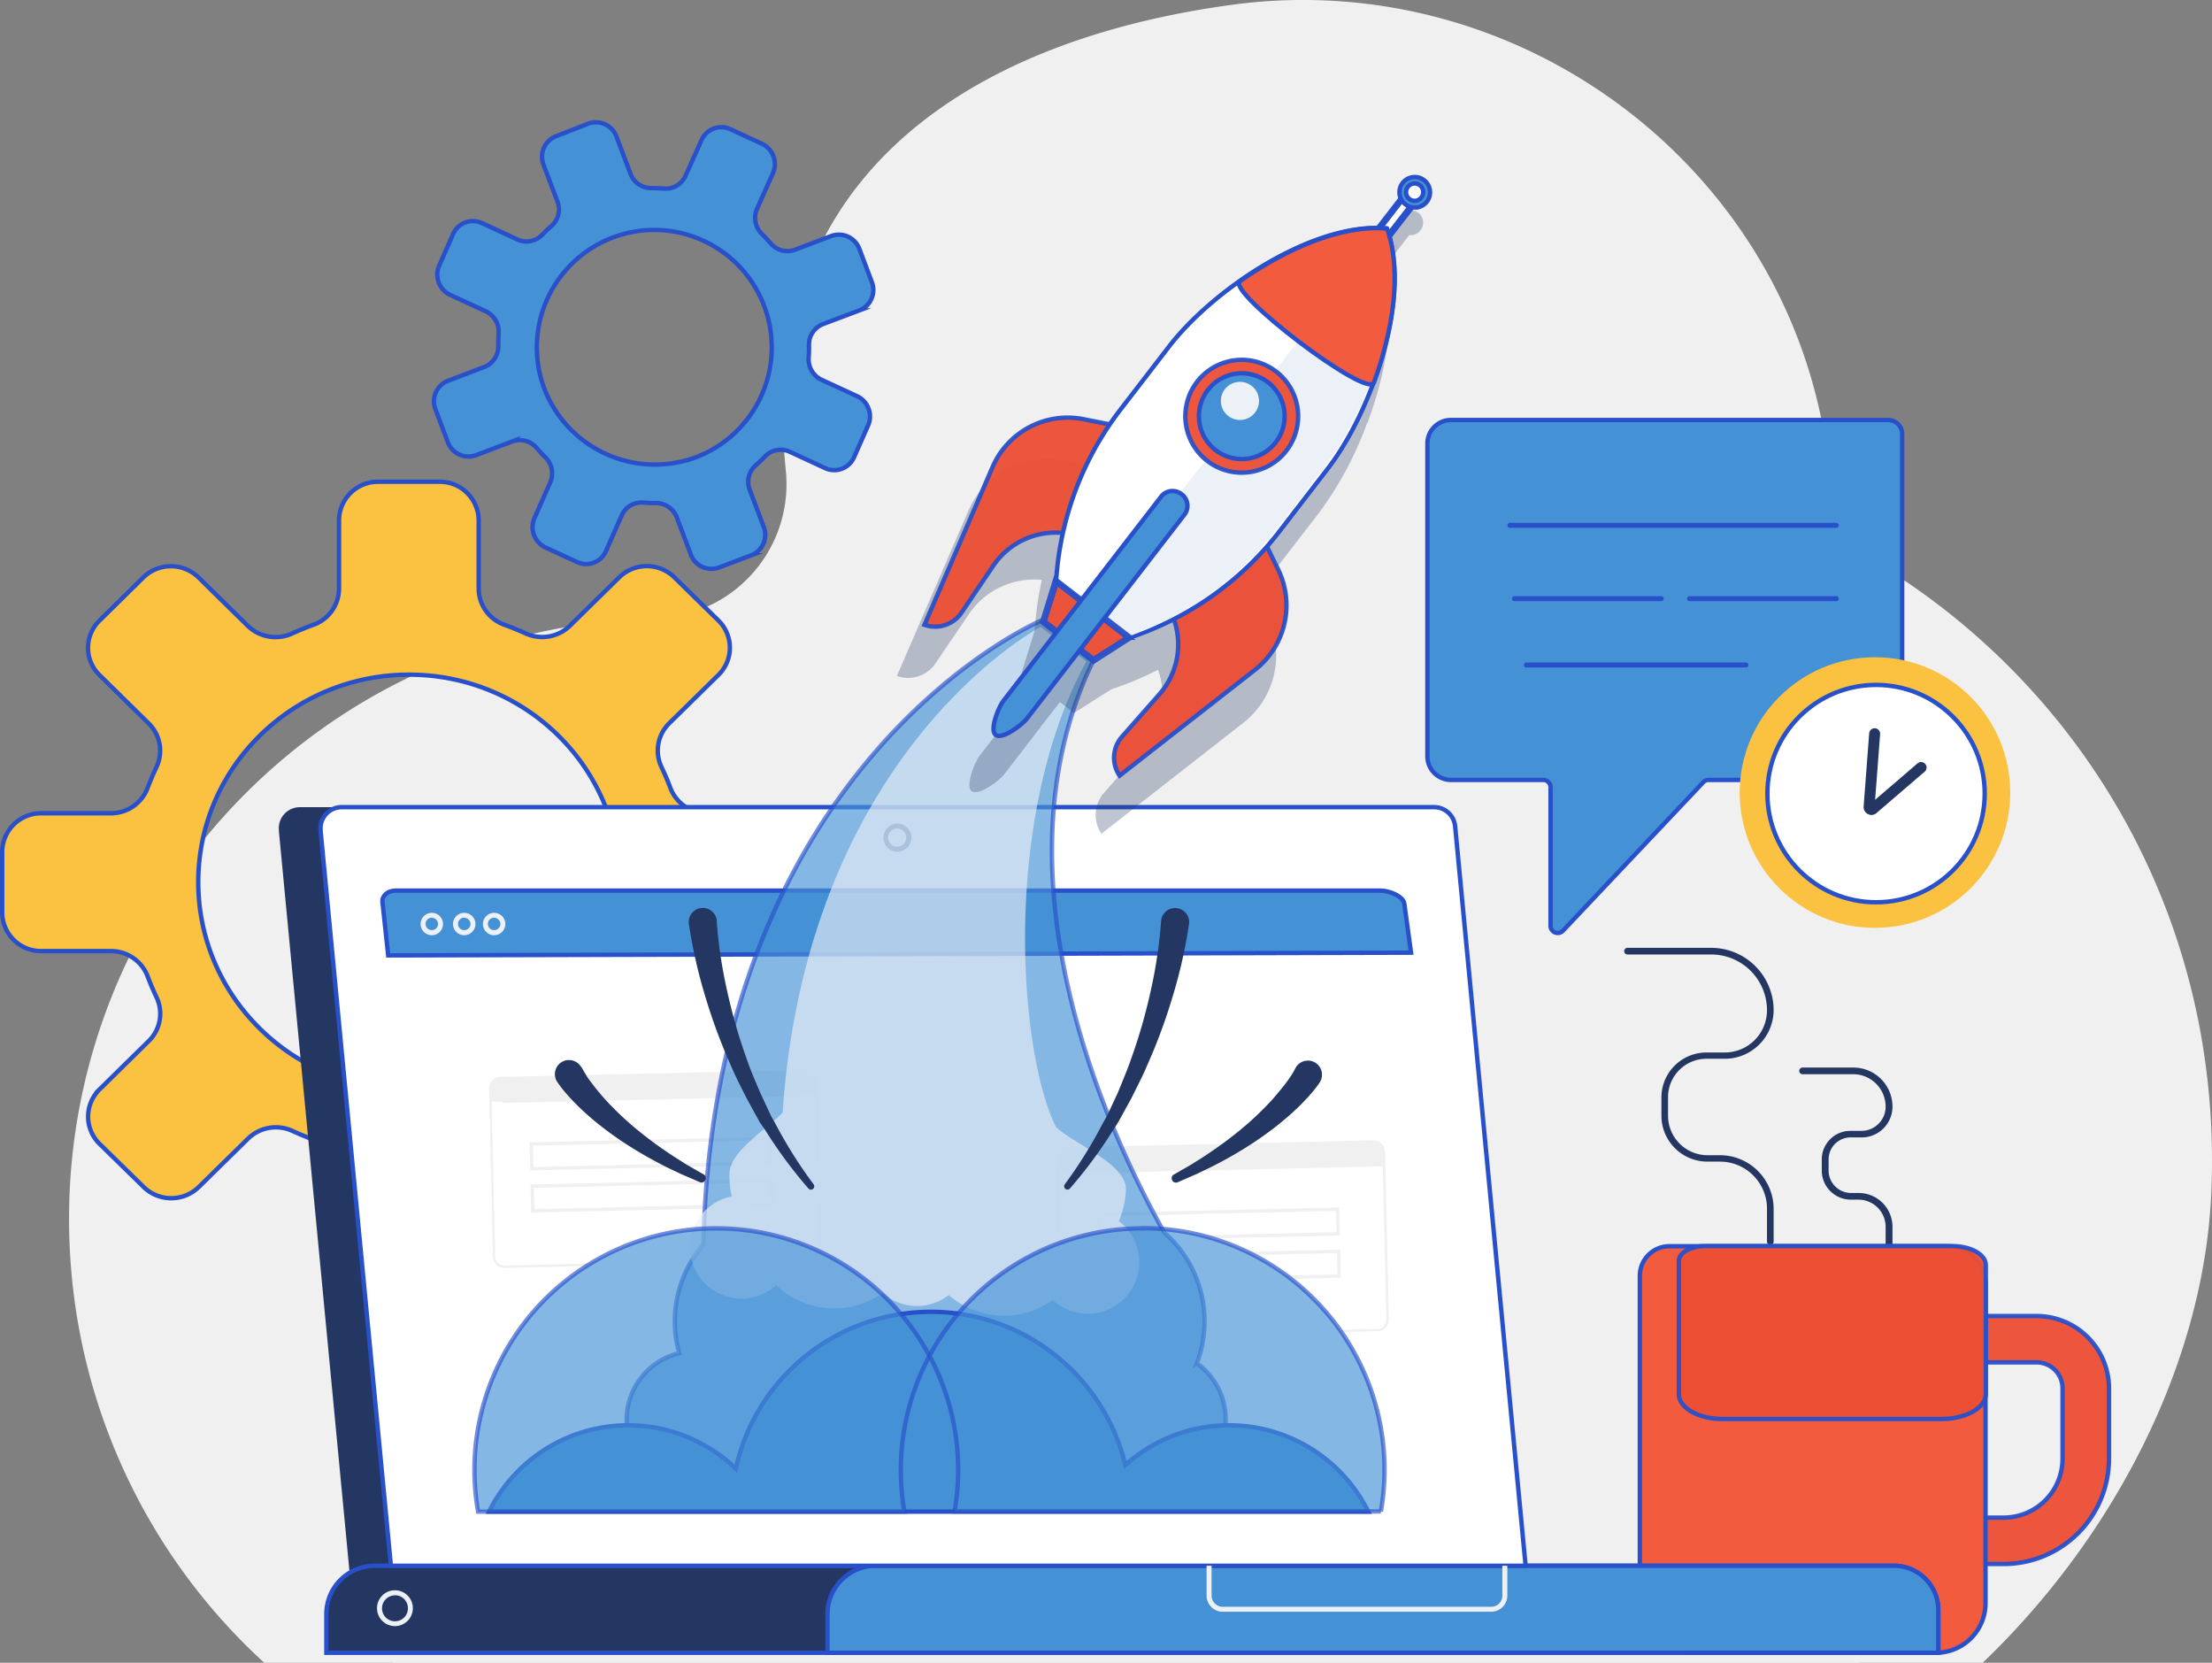
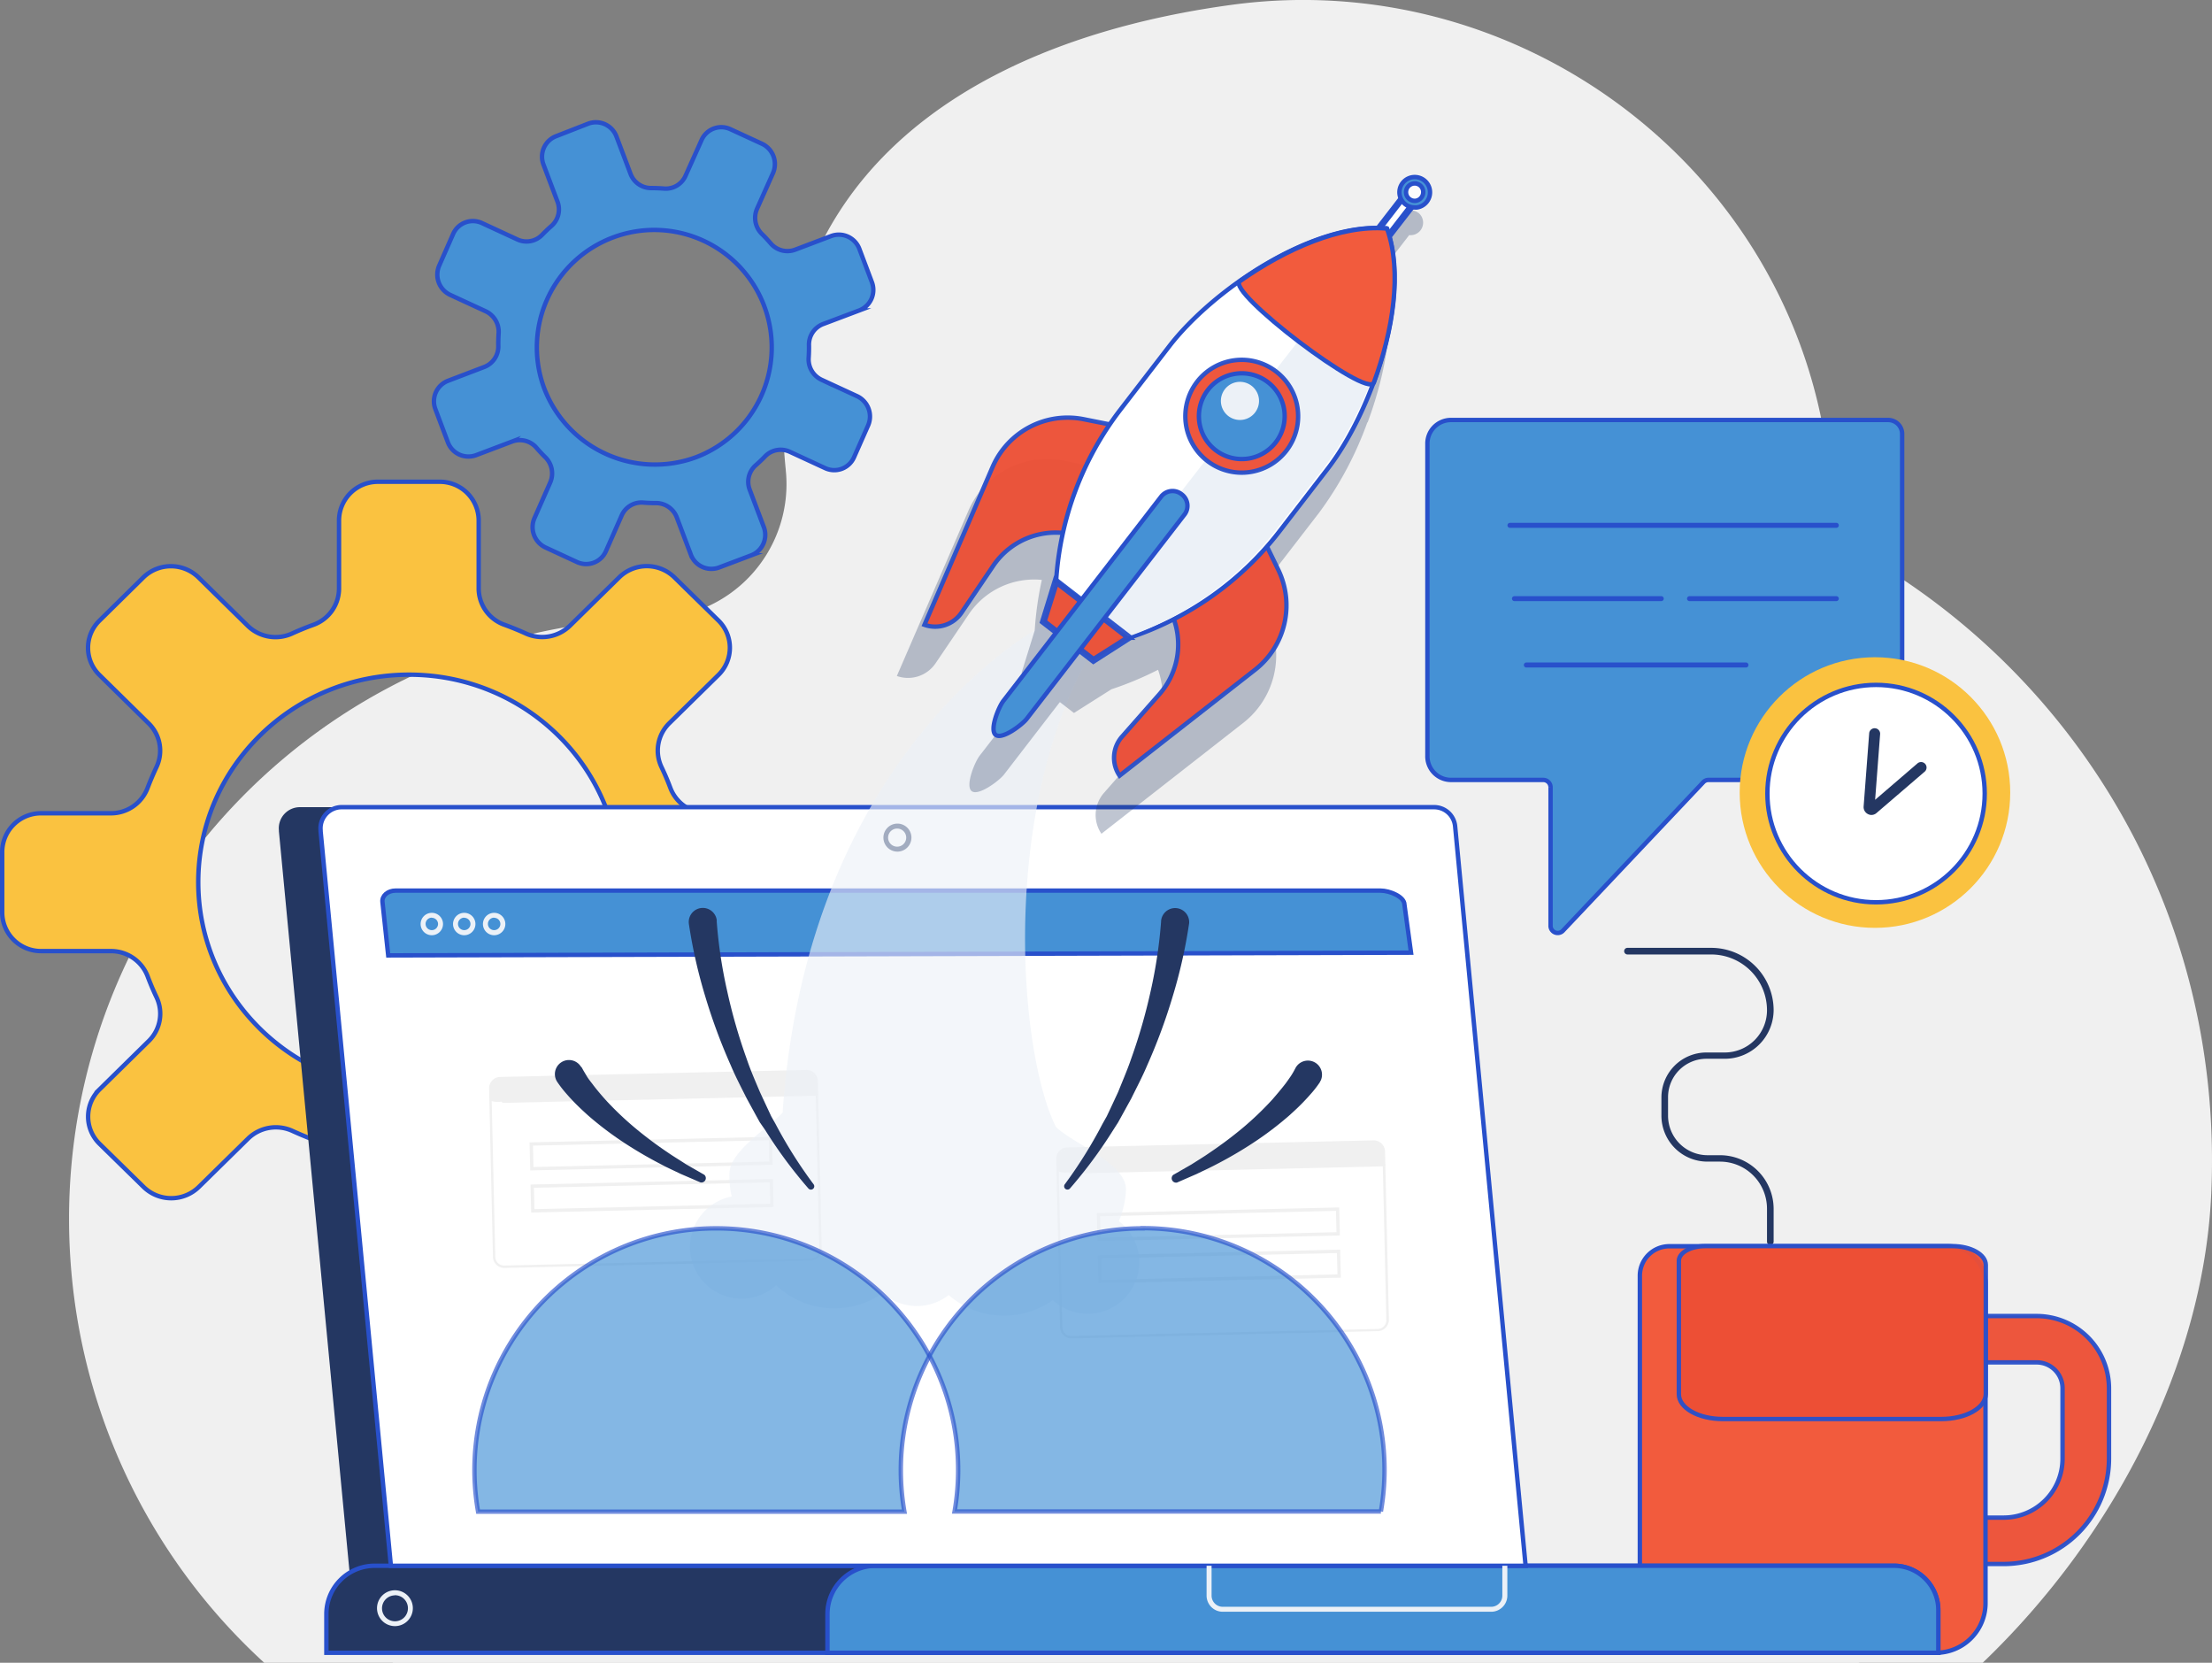
<svg xmlns="http://www.w3.org/2000/svg" id="Layer_1" data-name="Layer 1" viewBox="0 0 503.64 378.48">
  <rect x="0" y="0" width="503.64" height="378.48" fill="#808080" stroke="none" />
  <defs>
    <style>.cls-1{fill:#f0f0f0;}.cls-10,.cls-15,.cls-2{fill:#243762;}.cls-18,.cls-3{fill:#ed4f35;}.cls-10,.cls-13,.cls-17,.cls-3,.cls-4,.cls-5,.cls-6,.cls-9{stroke:#2850cb;stroke-miterlimit:10;}.cls-18,.cls-19,.cls-3{opacity:0.95;}.cls-4{fill:#f25b3d;}.cls-5,.cls-8{fill:#fac240;}.cls-13,.cls-6{fill:#4591d5;}.cls-19,.cls-7{fill:#2850cb;}.cls-11,.cls-9{fill:#fff;}.cls-12,.cls-14{fill:#ecf1f7;}.cls-13{opacity:0.66;}.cls-14{opacity:0.63;}.cls-15{opacity:0.29;}.cls-16{fill:#af9cda;}.cls-17{fill:#fcfcfc;}</style>
  </defs>
  <title>Service3</title>
  <path class="cls-1" d="M503.47,271.68c2.7-60.17-27.09-111.86-72.06-141a33.51,33.51,0,0,1-15-24.43c-.06-.54-.13-1.08-.2-1.63C408,38.57,346.21-7.85,280.43,1.1,217.51,9.67,172.22,42.91,178.91,106.94c0,.3.07.74.1,1.29a30.57,30.57,0,0,1-29.95,32.53c-3.66.09-7.34.32-11,.71C63,149.31,8.51,216.77,16.5,292.08a136.6,136.6,0,0,0,43.66,86.4H451.43C481.18,350,501.73,310.53,503.47,271.68Z" />
  <path class="cls-1" d="M467.6,287.4c2.3-51.32-23.11-95.4-61.46-120.24a28.58,28.58,0,0,1-12.8-20.84c-.06-.46-.11-.92-.17-1.38-7-56.35-59.7-95.94-115.79-88.31-53.66,7.31-92.29,35.66-86.58,90.26,0,.26,0,.64.08,1.11a26.07,26.07,0,0,1-25.54,27.74q-4.68.12-9.41.61C91.91,183,45.47,240.56,52.29,304.79a116.45,116.45,0,0,0,37.23,73.69h333.7C448.58,354.2,466.12,320.53,467.6,287.4Z" />
  <path class="cls-2" d="M403.08,283.38a.76.76,0,0,1-.76-.76v-7.5a10.72,10.72,0,0,0-10.71-10.71h-2.87A10.47,10.47,0,0,1,378.28,254v-4.19a10.25,10.25,0,0,1,10.24-10.24h4.19a9.62,9.62,0,0,0,9.61-9.61,12.71,12.71,0,0,0-12.7-12.7H370.55a.76.76,0,0,1-.75-.76.75.75,0,0,1,.75-.75h19.07a14.22,14.22,0,0,1,14.21,14.21A11.13,11.13,0,0,1,392.71,241h-4.19a8.74,8.74,0,0,0-8.73,8.73V254a9,9,0,0,0,8.95,8.95h2.87a12.23,12.23,0,0,1,12.22,12.22v7.5A.75.75,0,0,1,403.08,283.38Z" />
-   <path class="cls-2" d="M430.09,284.55a.76.76,0,0,1-.76-.76v-4.54a6.19,6.19,0,0,0-6.18-6.18h-1.74a6.63,6.63,0,0,1-6.62-6.63v-2.53a6.5,6.5,0,0,1,6.49-6.5h2.54a5.51,5.51,0,0,0,5.51-5.51,7.4,7.4,0,0,0-7.38-7.39H410.41a.74.74,0,0,1-.75-.75.75.75,0,0,1,.75-.76H422a8.9,8.9,0,0,1,8.89,8.9,7,7,0,0,1-7,7h-2.54a5,5,0,0,0-5,5v2.53a5.12,5.12,0,0,0,5.11,5.12h1.74a7.7,7.7,0,0,1,7.69,7.69v4.54A.75.75,0,0,1,430.09,284.55Z" />
  <path class="cls-3" d="M456.22,356H441.07V345.44h15.15a13.41,13.41,0,0,0,13.39-13.39V316a5.89,5.89,0,0,0-5.89-5.89H444.6V299.56h19.12A16.49,16.49,0,0,1,480.19,316v16A24,24,0,0,1,456.22,356Z" />
  <path class="cls-4" d="M440.77,376.21h-56.1a11.29,11.29,0,0,1-11.3-11.3V290.39a6.72,6.72,0,0,1,6.72-6.72h63.39a8.6,8.6,0,0,1,8.59,8.59v72.65A11.3,11.3,0,0,1,440.77,376.21Z" />
  <path class="cls-3" d="M442,323H392.25c-5.54,0-10-2.53-10-5.65V287c0-1.85,2.67-3.36,6-3.36h56.27c4.21,0,7.62,1.92,7.62,4.3v29.4C452.07,320.49,447.58,323,442,323Z" />
  <path class="cls-5" d="M176.86,185.1H161a8.9,8.9,0,0,1-8.37-5.76q-.9-2.4-2-4.7a8.72,8.72,0,0,1,1.74-10l11.2-11a8.67,8.67,0,0,0,0-12.4l-10-9.8a9,9,0,0,0-12.61,0l-11.2,11a9.07,9.07,0,0,1-10.13,1.72c-1.56-.71-3.16-1.36-4.78-1.95a8.78,8.78,0,0,1-5.86-8.23V118.43a8.84,8.84,0,0,0-8.91-8.77H86.1a8.84,8.84,0,0,0-8.91,8.77V134a8.78,8.78,0,0,1-5.86,8.23q-2.44.88-4.78,1.95a9.06,9.06,0,0,1-10.13-1.72l-11.2-11a9,9,0,0,0-12.61,0l-9.95,9.8a8.65,8.65,0,0,0,0,12.4l11.19,11a8.71,8.71,0,0,1,1.75,10q-1.08,2.3-2,4.7a8.91,8.91,0,0,1-8.37,5.76H9.41A8.84,8.84,0,0,0,.5,193.87v13.85a8.84,8.84,0,0,0,8.91,8.77H25.25a8.93,8.93,0,0,1,8.37,5.76q.9,2.4,2,4.71a8.71,8.71,0,0,1-1.75,10l-11.19,11a8.66,8.66,0,0,0,0,12.41l10,9.79a9,9,0,0,0,12.61,0l11.2-11a9.08,9.08,0,0,1,10.13-1.72c1.56.71,3.15,1.37,4.78,2a8.79,8.79,0,0,1,5.86,8.24v15.58a8.84,8.84,0,0,0,8.91,8.77h14.08a8.84,8.84,0,0,0,8.91-8.77V267.59a8.79,8.79,0,0,1,5.86-8.24c1.62-.58,3.22-1.24,4.78-2a9.08,9.08,0,0,1,10.13,1.72l11.2,11a9,9,0,0,0,12.61,0l10-9.79a8.68,8.68,0,0,0,0-12.41l-11.2-11a8.72,8.72,0,0,1-1.74-10q1.08-2.31,2-4.71a8.92,8.92,0,0,1,8.37-5.76h15.83a8.84,8.84,0,0,0,8.92-8.77V193.87A8.85,8.85,0,0,0,176.86,185.1ZM93.14,248c-26.51,0-48-21.14-48-47.21s21.48-47.22,48-47.22,48,21.14,48,47.22S119.64,248,93.14,248Z" />
  <path class="cls-6" d="M173.87,119.87l-3.17-8.39a5,5,0,0,1,1.38-5.58c.73-.64,1.43-1.3,2.1-2a4.92,4.92,0,0,1,5.63-1.07l8.07,3.73a4.91,4.91,0,0,0,6.57-2.48l3.2-7.23a5.11,5.11,0,0,0-2.52-6.68l-8.08-3.73a5.13,5.13,0,0,1-2.93-5c.06-1,.09-1.94.07-2.92a5,5,0,0,1,3.2-4.75l8.25-3.11a5,5,0,0,0,2.86-6.48l-2.81-7.46a5,5,0,0,0-6.43-3L181,56.85a5,5,0,0,1-5.53-1.46c-.64-.74-1.3-1.46-2-2.14a5.13,5.13,0,0,1-1.11-5.71L176,39.4a5.11,5.11,0,0,0-2.52-6.68l-7.18-3.31a4.91,4.91,0,0,0-6.57,2.48L156.09,40a4.91,4.91,0,0,1-4.93,2.92c-.95-.07-1.92-.11-2.89-.11a5,5,0,0,1-4.72-3.28l-3.17-8.39a5,5,0,0,0-6.43-3L126.62,31a5,5,0,0,0-2.87,6.48l3.17,8.39a5,5,0,0,1-1.38,5.58c-.73.64-1.43,1.31-2.1,2a4.93,4.93,0,0,1-5.63,1.06l-8.07-3.73a4.91,4.91,0,0,0-6.57,2.48L100,60.46a5.1,5.1,0,0,0,2.52,6.67l8.08,3.73a5.15,5.15,0,0,1,2.93,5c-.06,1-.09,1.94-.07,2.92a5,5,0,0,1-3.2,4.75L102,86.68a5,5,0,0,0-2.86,6.47l2.81,7.46a5,5,0,0,0,6.43,3l8.25-3.12a5,5,0,0,1,5.54,1.46c.63.74,1.3,1.46,2,2.14a5.15,5.15,0,0,1,1.11,5.72l-3.59,8.13a5.11,5.11,0,0,0,2.52,6.68l7.18,3.32a4.92,4.92,0,0,0,6.57-2.48l3.59-8.14a4.94,4.94,0,0,1,4.94-2.92c.95.08,1.92.11,2.89.11a5.05,5.05,0,0,1,4.72,3.28l3.17,8.39a5,5,0,0,0,6.43,3l7.33-2.77A5,5,0,0,0,173.87,119.87ZM123.8,88.1a26.74,26.74,0,1,1,34.61,16A27,27,0,0,1,123.8,88.1Z" />
  <path class="cls-6" d="M330.24,95.6h99.67a3.18,3.18,0,0,1,3.18,3.18v73.13a5.62,5.62,0,0,1-5.62,5.62H389a1.61,1.61,0,0,0-1.17.5l-32,33.85a1.63,1.63,0,0,1-2.79-1.23v-31.4a1.68,1.68,0,0,0-1.63-1.72H330.24A5.38,5.38,0,0,1,325,172V101.12A5.37,5.37,0,0,1,330.24,95.6Z" />
  <path class="cls-7" d="M418.1,120.15H343.8a.57.57,0,1,1,0-1.14h74.3a.57.57,0,0,1,0,1.14Z" />
  <path class="cls-7" d="M418.1,136.83H384.68a.58.58,0,0,1-.57-.57.57.57,0,0,1,.57-.56H418.1a.57.57,0,0,1,.57.56A.58.58,0,0,1,418.1,136.83Z" />
  <path class="cls-7" d="M378.24,136.83H344.82a.58.58,0,0,1-.57-.57.57.57,0,0,1,.57-.56h33.42a.56.56,0,0,1,.57.56A.57.57,0,0,1,378.24,136.83Z" />
  <path class="cls-7" d="M397.53,151.94h-50a.57.57,0,0,1,0-1.14h50a.57.57,0,0,1,0,1.14Z" />
  <circle class="cls-8" cx="426.9" cy="180.4" r="30.8" />
  <circle class="cls-9" cx="427.15" cy="180.64" r="24.74" />
  <path class="cls-2" d="M426,185.5a1.7,1.7,0,0,1-.68-.19,1.79,1.79,0,0,1-1-1.73l1.27-16.72a1.25,1.25,0,0,1,2.49.19l-1.14,15,9.59-8.24a1.25,1.25,0,1,1,1.63,1.89l-10.88,9.34A1.76,1.76,0,0,1,426,185.5Z" />
  <path class="cls-2" d="M63.5,189l0,.21,16.79,176,262.32,4.33L321.86,188.08a4.81,4.81,0,0,0-4.78-4.35H68.27A4.8,4.8,0,0,0,63.5,189Z" />
  <path class="cls-2" d="M431.22,356.4H85.31a11,11,0,0,0-11,11v8.81h367v-9.7A10.11,10.11,0,0,0,431.22,356.4Z" />
  <path class="cls-10" d="M431.22,356.4H85.31a11,11,0,0,0-11,11v8.81h367v-9.7A10.11,10.11,0,0,0,431.22,356.4Z" />
  <path class="cls-6" d="M431.22,356.4H199.4a11,11,0,0,0-11,11v8.81H441.33v-9.7A10.11,10.11,0,0,0,431.22,356.4Z" />
  <path class="cls-9" d="M73,189l0,.21,16,167.2H347.36L331.31,188.08a4.8,4.8,0,0,0-4.78-4.35H77.73A4.81,4.81,0,0,0,73,189Z" />
  <path class="cls-2" d="M204.33,193.85a3.19,3.19,0,1,1,3.19-3.19A3.2,3.2,0,0,1,204.33,193.85Zm0-5.25a2.06,2.06,0,1,0,2,2.06A2.06,2.06,0,0,0,204.33,188.6Z" />
  <path class="cls-11" d="M102.7,343.94h228a2.7,2.7,0,0,0,2.76-2.89L319.87,205a2.72,2.72,0,0,0-2.75-2.39h-228a2.69,2.69,0,0,0-2.76,2.89L100,341.55A2.72,2.72,0,0,0,102.7,343.94Z" />
  <path class="cls-6" d="M321.27,216.85l-232.88.62L87.08,205.3c-.15-1.39,1.22-2.59,3-2.58l224.21,0c2.18,0,5.48,1.42,5.48,3.18Z" />
  <path class="cls-12" d="M98.32,212.88a2.55,2.55,0,1,1,2.55-2.55A2.56,2.56,0,0,1,98.32,212.88Zm0-4a1.42,1.42,0,1,0,1.42,1.42A1.42,1.42,0,0,0,98.32,208.91Z" />
  <path class="cls-12" d="M105.7,212.88a2.55,2.55,0,1,1,2.55-2.55A2.56,2.56,0,0,1,105.7,212.88Zm0-4a1.42,1.42,0,1,0,1.42,1.42A1.42,1.42,0,0,0,105.7,208.91Z" />
  <path class="cls-12" d="M112.51,212.88a2.55,2.55,0,1,1,2.55-2.55A2.56,2.56,0,0,1,112.51,212.88Zm0-4a1.42,1.42,0,1,0,1.42,1.42A1.42,1.42,0,0,0,112.51,208.91Z" />
  <path class="cls-12" d="M339.53,366.87H278.39a3.68,3.68,0,0,1-3.67-3.67v-6.8h1.14v6.8a2.54,2.54,0,0,0,2.53,2.54h61.14a2.54,2.54,0,0,0,2.53-2.54v-6.8h1.14v6.8A3.68,3.68,0,0,1,339.53,366.87Z" />
  <path class="cls-12" d="M89.88,370.14A4.08,4.08,0,1,1,94,366.06,4.08,4.08,0,0,1,89.88,370.14Zm0-7a2.95,2.95,0,1,0,3,2.95A2.95,2.95,0,0,0,89.88,363.11Z" />
  <path class="cls-1" d="M183.71,249.18l-69.7,1.6a4.79,4.79,0,0,1-2.31-.24l-.08-3.7a4.64,4.64,0,0,1,2.83-1.48l69.14-1.59c1.27,0,2.34,1.77,2.34,1.93l.07,3.13C186,249,185,249.15,183.71,249.18Z" />
  <path class="cls-1" d="M184.58,287l-69.7,1.61a2.58,2.58,0,0,1-2.64-2.52l-.88-38.31a2.58,2.58,0,0,1,2.52-2.64l69.7-1.6a2.59,2.59,0,0,1,2.64,2.52l.88,38.3A2.58,2.58,0,0,1,184.58,287Zm-70.69-41.29a2,2,0,0,0-2,2.06l.88,38.3a2,2,0,0,0,2.06,2l69.71-1.6a2,2,0,0,0,2-2.06L185.66,246a2,2,0,0,0-2.07-2Z" />
  <path class="cls-1" d="M186,249.4l-71.43,1.65a.29.29,0,0,1-.29-.28.29.29,0,0,1,.28-.29L186,248.84a.28.28,0,0,1,.29.28A.28.28,0,0,1,186,249.4Z" />
  <path class="cls-1" d="M115,249.34a.83.83,0,1,1,.81-.85A.83.83,0,0,1,115,249.34Zm0-1.38a.55.55,0,0,0,0,1.1.56.56,0,0,0,.54-.56A.56.56,0,0,0,115,248Z" />
  <path class="cls-1" d="M117.5,249.29a.84.84,0,0,1-.85-.82.83.83,0,0,1,1.66,0A.83.83,0,0,1,117.5,249.29Zm0-1.38a.54.54,0,0,0-.54.56.56.56,0,0,0,.56.54.55.55,0,1,0,0-1.1Z" />
  <path class="cls-1" d="M119.88,249.23a.83.83,0,1,1,.81-.85A.83.83,0,0,1,119.88,249.23Zm0-1.38a.55.55,0,0,0,0,1.1.55.55,0,1,0,0-1.1Z" />
  <path class="cls-1" d="M120.72,266.41l-.14-6.38,55.2-1.27.15,6.38Zm.63-5.64.11,4.87,53.7-1.24-.11-4.86Z" />
  <path class="cls-1" d="M120.94,276l-.14-6.37L176,268.36l.14,6.38Zm.63-5.64.11,4.87,53.7-1.24-.11-4.86Z" />
  <path class="cls-1" d="M312.85,265.25l-69.71,1.61a4.74,4.74,0,0,1-2.3-.24l-.09-3.7a4.68,4.68,0,0,1,2.83-1.48l69.14-1.59c1.27,0,2.34,1.76,2.35,1.92l.07,3.14A4.84,4.84,0,0,1,312.85,265.25Z" />
  <path class="cls-1" d="M313.72,303,244,304.64a2.6,2.6,0,0,1-2.64-2.53l-.88-38.3a2.59,2.59,0,0,1,2.52-2.64l69.7-1.6a2.59,2.59,0,0,1,2.65,2.52l.88,38.3A2.59,2.59,0,0,1,313.72,303ZM243,261.73a2,2,0,0,0-2,2.07l.89,38.3a2,2,0,0,0,2.06,2l69.7-1.6a2,2,0,0,0,2-2.07l-.88-38.3a2,2,0,0,0-2.06-2Z" />
  <path class="cls-1" d="M315.15,265.48l-71.42,1.65a.28.28,0,0,1-.29-.28.29.29,0,0,1,.27-.29l71.43-1.64a.29.29,0,0,1,.29.27A.28.28,0,0,1,315.15,265.48Z" />
  <path class="cls-1" d="M244.13,265.42a.83.83,0,1,1,.81-.85A.83.83,0,0,1,244.13,265.42Zm0-1.38a.56.56,0,0,0-.54.56.55.55,0,1,0,.54-.56Z" />
  <path class="cls-1" d="M246.64,265.37a.84.84,0,0,1-.85-.82.83.83,0,0,1,.81-.85.84.84,0,0,1,.85.82A.85.85,0,0,1,246.64,265.37Zm0-1.38a.53.53,0,0,0-.53.56.54.54,0,0,0,.56.53.56.56,0,0,0,.54-.56A.55.55,0,0,0,246.6,264Z" />
  <path class="cls-1" d="M249,265.31a.83.83,0,1,1,.81-.85A.83.83,0,0,1,249,265.31Zm0-1.38a.56.56,0,0,0-.54.56.55.55,0,1,0,.54-.56Z" />
  <path class="cls-1" d="M249.86,282.49l-.15-6.38,55.21-1.27.15,6.38Zm.63-5.64.11,4.87,53.69-1.24-.11-4.86Z" />
  <path class="cls-1" d="M250.08,292.09l-.15-6.38,55.21-1.27.15,6.38Zm.63-5.64.11,4.87,53.7-1.24-.12-4.86Z" />
-   <path class="cls-11" d="M260.16,279.6a54.76,54.76,0,0,0-30.89,9.51l0-.05-11.14-46.88H205.1L194,289.06l0,.05a55,55,0,0,0-85.14,55H314.41a55,55,0,0,0-54.25-64.49Z" />
-   <path class="cls-13" d="M272.48,310.35a26.79,26.79,0,0,0-7.39-29.78c-11.91-21.16-40.26-80.51-16.14-130.25l-12-9s-74.13,31.48-76.81,142A26.69,26.69,0,0,0,154.65,308a15.65,15.65,0,1,0,14.68,26.34,25.67,25.67,0,0,0,32.43,1,15.63,15.63,0,0,0,20.05-.28,25.7,25.7,0,0,0,31.71.15,15.66,15.66,0,1,0,19-24.88Z" />
  <path class="cls-14" d="M254.72,278a20.21,20.21,0,0,0,1.64-7.1c.27-6-11.89-10.48-15.92-14.36-8.22-16.23-12.82-69.6,6.88-106l-10.42-7.83s-53.05,27.92-58.71,110.55c-3.16,3.39-11.87,8.68-12.09,13.67a19.85,19.85,0,0,0,.51,5.42,11.73,11.73,0,1,0,10.11,20.2A19.22,19.22,0,0,0,201,294.32a11.7,11.7,0,0,0,15,.46,19.24,19.24,0,0,0,23.72,1.16,11.73,11.73,0,1,0,15-18Z" />
  <path class="cls-2" d="M163.19,209.82a108.81,108.81,0,0,0,2.37,15.73,123.92,123.92,0,0,0,4.46,15.5c.86,2.55,1.94,5,3,7.52l1.71,3.67.86,1.84,1,1.78a104,104,0,0,0,8.67,13.73l0,0a.76.76,0,0,1-1.2.93,104.79,104.79,0,0,1-9.86-13.33L173,255.47l-1-1.81L170,250c-1.24-2.49-2.54-4.95-3.62-7.52a130.57,130.57,0,0,1-5.8-15.66,115.14,115.14,0,0,1-3.73-16.5,3.2,3.2,0,0,1,6.34-.91c0,.08,0,.15,0,.23Z" />
  <path class="cls-2" d="M132.54,243.12c.2.43.66,1.15,1,1.74s.84,1.23,1.31,1.83c.9,1.22,1.9,2.39,2.93,3.55a70.77,70.77,0,0,0,6.79,6.49,91.54,91.54,0,0,0,7.62,5.7c1.31.9,2.69,1.71,4,2.58l4.16,2.39,0,0a1,1,0,0,1-.87,1.74l-4.51-1.94c-1.47-.72-3-1.39-4.42-2.16a93.14,93.14,0,0,1-8.56-5,75.63,75.63,0,0,1-8-6.06c-1.26-1.13-2.5-2.28-3.68-3.54-.6-.62-1.17-1.27-1.74-1.94a25.44,25.44,0,0,1-1.71-2.26l0,0a3.2,3.2,0,0,1,5.37-3.5A3,3,0,0,1,132.54,243.12Z" />
  <path class="cls-2" d="M270.72,210.35a113.81,113.81,0,0,1-3.73,16.5,128.87,128.87,0,0,1-5.8,15.66c-1.08,2.57-2.38,5-3.61,7.52l-2,3.63-1,1.81-1.12,1.75a105.83,105.83,0,0,1-9.87,13.33.76.76,0,0,1-1.19-.93l0,0A102.93,102.93,0,0,0,251,255.86l1-1.78.87-1.84,1.71-3.67c1-2.5,2.09-5,2.95-7.52a125.69,125.69,0,0,0,4.47-15.5,110.17,110.17,0,0,0,2.36-15.73v-.14a3.2,3.2,0,0,1,6.39.44Z" />
  <path class="cls-2" d="M300.56,246.27a23.68,23.68,0,0,1-1.7,2.26c-.58.67-1.15,1.32-1.75,1.94-1.17,1.26-2.42,2.41-3.68,3.54a75.63,75.63,0,0,1-8,6.06,93.14,93.14,0,0,1-8.56,5c-1.45.77-2.95,1.44-4.42,2.16L268,269.17a1,1,0,0,1-.87-1.74l0,0,4.17-2.39c1.35-.87,2.72-1.68,4-2.58a91.54,91.54,0,0,0,7.62-5.7,71.85,71.85,0,0,0,6.78-6.49c1-1.16,2-2.33,2.94-3.55.46-.6.88-1.22,1.3-1.83a18.45,18.45,0,0,0,1-1.74,3.21,3.21,0,0,1,5.81,2.72,3.25,3.25,0,0,1-.21.37Z" />
-   <path class="cls-6" d="M279.86,324.43a35.24,35.24,0,0,0-23.64,9.06,45.5,45.5,0,0,0-88.68.81,35.36,35.36,0,0,0-56.19,9.79h200.2A35.37,35.37,0,0,0,279.86,324.43Z" />
  <path class="cls-13" d="M163.09,279.6a55,55,0,0,0-54.24,64.49h97.07a55,55,0,0,1,5.71-35.45A55.07,55.07,0,0,0,163.09,279.6Z" />
  <path class="cls-13" d="M260.16,279.6a55.05,55.05,0,0,0-48.53,29,55,55,0,0,1,5.71,35.45h97.07a55,55,0,0,0-54.25-64.49Z" />
  <path class="cls-15" d="M322.92,48.45a2.86,2.86,0,0,0-4.41,3.29l-5.8,7.51c-17.42-.39-40,15.19-50.12,28.25l-11.54,14.94q-1.58,2.06-3,4.2l.15-.59-6-1.21a19.5,19.5,0,0,0-21.7,11.39L204.2,153.87A7.57,7.57,0,0,0,213,151l7.59-11.2a17.93,17.93,0,0,1,16.62-7.8,74.92,74.92,0,0,0-1.62,11.5l5.94,4.59h0l-5.94-4.59-3,9.66,3.16,2.44L223.06,172c-1.13,1.45-3.35,6.9-1.82,8.08s6.25-2.34,7.37-3.79l10.79-14h0l1.92-2.48,3.21,2.48,8.53-5.4h0a74.89,74.89,0,0,0,10.61-4.43,18,18,0,0,1-3.41,17.87l-8.92,10.17a7.59,7.59,0,0,0-.56,9.28l32.3-25.24a19.49,19.49,0,0,0,5.53-23.88l-2.68-5.53q1.51-1.73,2.93-3.55l11.54-14.95a80.11,80.11,0,0,0,10.9-20.42.7.7,0,0,0,.13-.16C315.79,84.27,318,71,315.07,61l5.78-7.48a2.86,2.86,0,0,0,2.07-5.1Z" />
  <path class="cls-16" d="M288.46,124.38l2.57,5.29a18.59,18.59,0,0,1-5.28,22.79l-30.84,24.1h0a7.25,7.25,0,0,1,.54-8.86L264,158a17.14,17.14,0,0,0,1.25-21h0Z" />
  <path class="cls-3" d="M288.46,124.38l2.57,5.29a18.59,18.59,0,0,1-5.28,22.79l-30.84,24.1h0a7.25,7.25,0,0,1,.54-8.86L264,158a17.14,17.14,0,0,0,1.25-21h0Z" />
  <path class="cls-3" d="M252.44,96.56l-5.77-1.15A18.62,18.62,0,0,0,226,106.29l-15.51,35.93h0a7.25,7.25,0,0,0,8.43-2.76l7.24-10.7a17.16,17.16,0,0,1,20-6.52h0Z" />
  <rect class="cls-11" x="312.28" y="47.58" width="11.54" height="2.82" transform="translate(84.9 270.8) rotate(-52.33)" />
  <path class="cls-7" d="M315.78,55.48l-3.43-2.65,8-10.33,3.43,2.65Zm-1.31-2.92,1,.8,6.13-7.94-1-.8Z" />
  <path class="cls-17" d="M324.28,45.41a2.73,2.73,0,1,1-.5-3.83A2.74,2.74,0,0,1,324.28,45.41Z" />
  <path class="cls-6" d="M322.11,47.22a3.46,3.46,0,0,1-3.45-3,3.44,3.44,0,0,1,.7-2.57,3.48,3.48,0,1,1,5.51,4.26h0a3.45,3.45,0,0,1-2.31,1.32A3.4,3.4,0,0,1,322.11,47.22Zm0-5.46a2,2,0,0,0-1.57.77,2,2,0,0,0-.39,1.46,1.92,1.92,0,0,0,.75,1.31,2,2,0,0,0,1.46.4,2,2,0,0,0,.95-3.53A2,2,0,0,0,322.12,41.76Z" />
  <path class="cls-9" d="M315.81,52.15s0-.17-.06-.18-.18,0-.18,0c-16.81-1.37-39.46,14-49.38,26.89l-11,14.27a71.29,71.29,0,0,0-14.73,39.18l7.91,6.1.83.65,7.91,6.11h0A71.38,71.38,0,0,0,291.27,121l11-14.27C312.21,93.88,321.39,68.07,315.81,52.15Z" />
  <path class="cls-12" d="M248.35,138.4l.8.63,7.63,5.89h0a73.15,73.15,0,0,0,33.84-24.43l11-14.27c9.92-12.85,19.34-38.47,14.15-54.08,0,0,0-.17-.05-.18s-.18,0-.18,0" />
  <path class="cls-16" d="M315.86,52.19s0-.18-.06-.18-.19,0-.19,0c-10.33-.85-22.88,4.66-33.31,12-3.24,2.27,29.09,26.92,30.51,23.07C317.19,75.22,319.26,61.87,315.86,52.19Z" />
  <path class="cls-4" d="M315.86,52.19s0-.18-.06-.18-.19,0-.19,0c-10.33-.85-22.88,4.66-33.31,12-3.24,2.27,29.09,26.92,30.51,23.07C317.19,75.22,319.26,61.87,315.86,52.19Z" />
  <path class="cls-3" d="M292.89,102.59a12.84,12.84,0,1,1-2.31-18A12.83,12.83,0,0,1,292.89,102.59Z" />
  <path class="cls-6" d="M290.45,100.71A9.76,9.76,0,1,1,288.69,87,9.75,9.75,0,0,1,290.45,100.71Z" />
  <path class="cls-12" d="M285.75,93.91a4.34,4.34,0,1,1-.78-6.09A4.33,4.33,0,0,1,285.75,93.91Z" />
  <polygon class="cls-18" points="240.44 132.3 237.55 141.52 248.95 150.32 257.09 145.16 240.44 132.3" />
  <path class="cls-19" d="M248.91,151.24l-12.23-9.45L240,131l18.36,14.18Zm-10.48-10L249,149.39l6.78-4.3-14.93-11.53Z" />
  <path class="cls-6" d="M226.71,167.28h0c-1.46-1.13.66-6.33,1.73-7.72l36-46.6a3.27,3.27,0,0,1,4.59-.46h0a3.27,3.27,0,0,1,.71,4.56l-36,46.6C232.68,165,228.18,168.41,226.71,167.28Z" />
</svg>